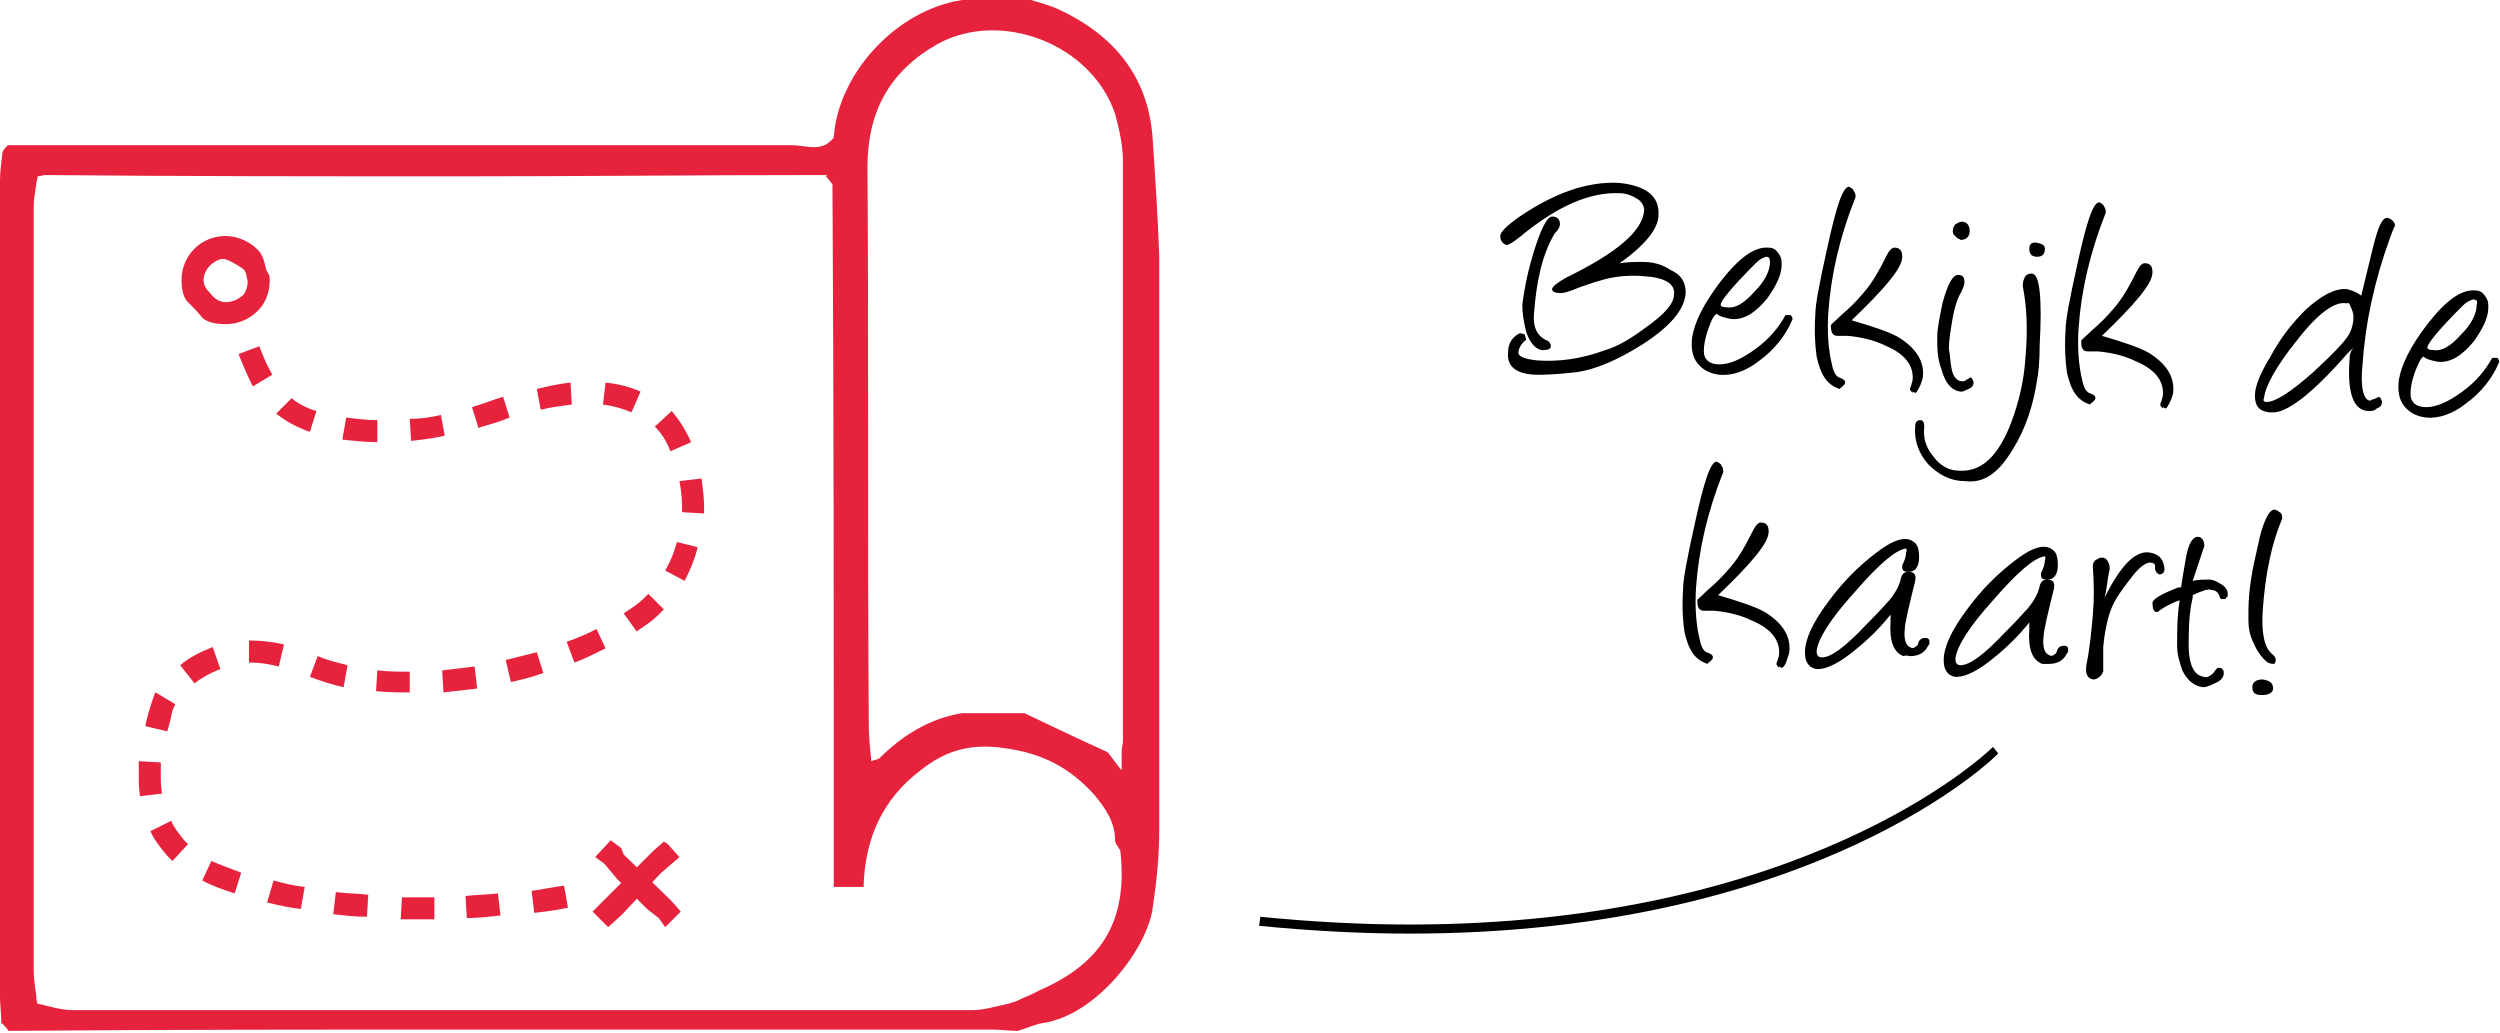
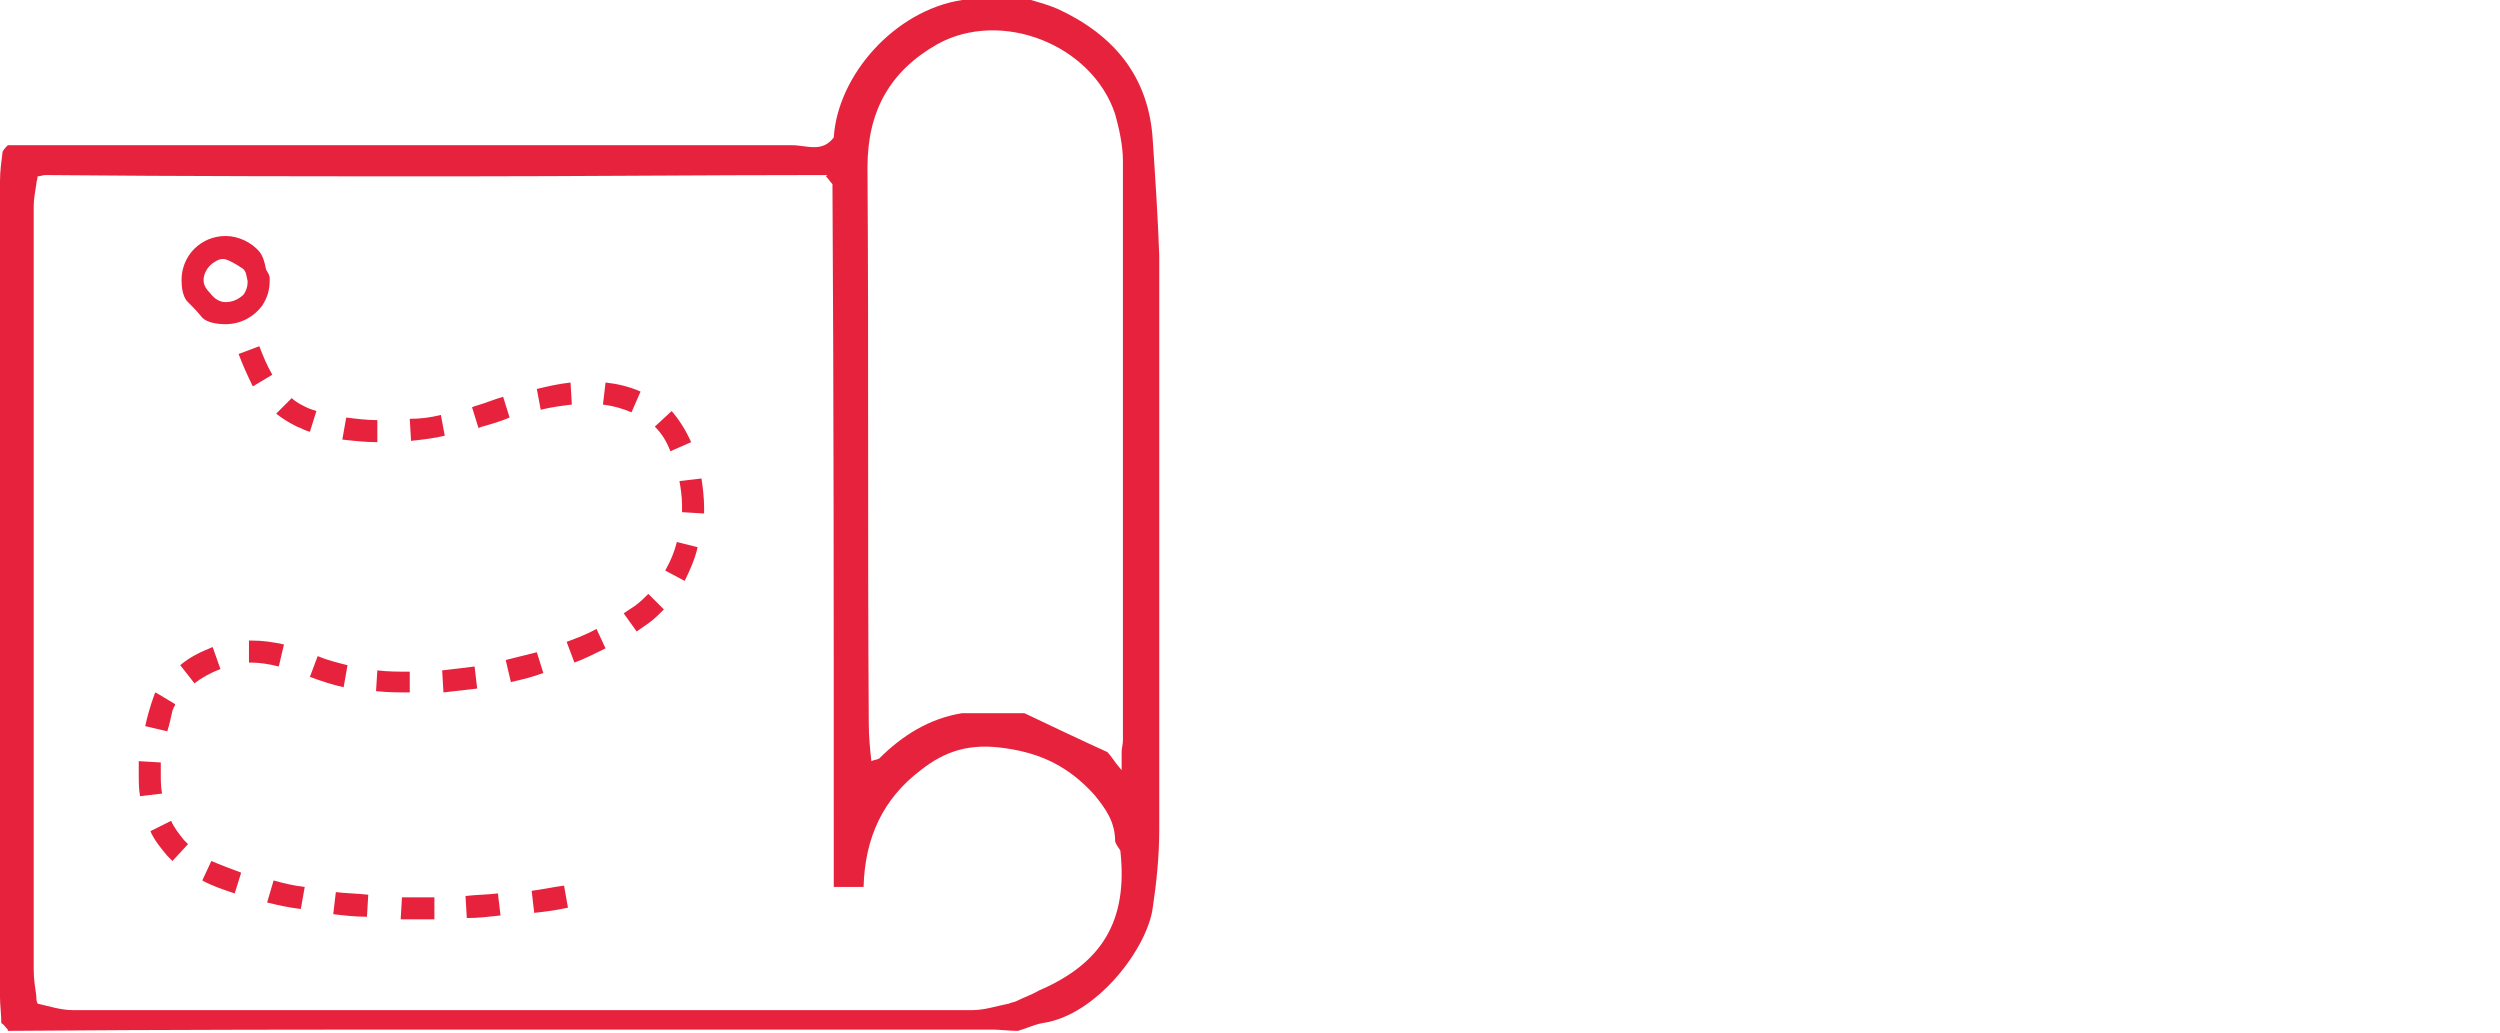
<svg xmlns="http://www.w3.org/2000/svg" version="1.1" id="Laag_1" x="0px" y="0px" viewBox="0 0 192.8 79.7" style="enable-background:new 0 0 192.8 79.7;" xml:space="preserve">
  <style type="text/css">
	.st0{fill:#E6223D;}
</style>
  <g>
    <path class="st0" d="M67.2,58.7c0.2-0.1,0.4-0.1,0.6-0.2c1.8-1.8,3.9-3.1,6.4-3.5c1.6,0,3.2,0,4.8,0c2.1,1,4.2,2,6.4,3   c0.3,0.3,0.5,0.7,1.1,1.4V58c0-0.3,0.1-0.6,0.1-0.9c0-14.9,0-29.8,0-44.7c0-1.2-0.3-2.5-0.6-3.6c-1.8-5.4-8.8-8.1-13.7-5.4   c-3.7,2.1-5.4,5.2-5.4,9.5c0.1,14.3,0,28.6,0.1,42.9C67,56.8,67.1,57.8,67.2,58.7 M63.7,13.6l0.1-0.1c-0.2,0-0.4,0-0.6,0   c-9.3,0-18.5,0.1-27.8,0.1c-10.6,0-21.2,0-31.9-0.1c-0.2,0-0.4,0.1-0.6,0.1c0,0.2-0.1,0.4-0.1,0.6c-0.1,0.6-0.2,1.2-0.2,1.7   c0,19.6,0,39.3,0,58.9c0,0.7,0.1,1.3,0.2,2c0,0.2,0,0.4,0.1,0.6c0.9,0.2,1.8,0.5,2.7,0.5c23.1,0,46.2,0,69.4,0   c0.9,0,1.8-0.3,2.8-0.5c0.2-0.1,0.4-0.1,0.6-0.2c0.6-0.3,1.2-0.5,1.7-0.8c4.9-2.1,6.9-5.4,6.3-10.8c-0.1-0.2-0.3-0.4-0.4-0.7   c0-1.5-0.7-2.5-1.6-3.6c-1.9-2.1-4-3.2-6.9-3.6c-2.7-0.4-4.6,0.2-6.5,1.7c-2.9,2.2-4.3,5.2-4.4,9h-2.3c0-1.5,0-3,0-4.4   c0-16.6,0-33.2-0.1-49.8C64,14,63.9,13.8,63.7,13.6 M64.3,10.6C64.6,5.8,69,0.8,74.2,0c1.8,0,3.6,0,5.3,0c0.7,0.2,1.4,0.4,2.1,0.7   c4.3,2,7,5.2,7.3,10.1c0.2,3,0.4,6,0.5,8.9c0,14.8,0,29.6,0,44.3c0,2-0.2,4-0.5,6c-0.4,3.1-4.3,8.3-8.5,8.9   c-0.6,0.1-1.2,0.4-1.9,0.6c-0.7,0-1.4-0.1-2-0.1c-13.2,0-26.5,0-39.7,0c-12.1,0-24.1,0-36.2,0.1l0-0.1c-0.2-0.2-0.3-0.4-0.5-0.5   c0-0.7-0.1-1.4-0.1-2c0-21,0-41.9,0-62.9c0-0.8,0.1-1.5,0.2-2.3c0.1-0.2,0.3-0.4,0.4-0.5l0,0c1.4,0,2.7,0,4.1,0   c18.8,0,37.6,0,56.4,0C62.2,11.2,63.4,11.8,64.3,10.6" />
    <path class="st0" d="M17.4,23.4c0,0,0.1,0.5,0.2,1.3l1.7-0.4c-0.1-0.4-0.1-0.7-0.2-0.9c0-0.1,0-0.2,0-0.2l0-0.1L17.4,23.4z" />
    <path class="st0" d="M18.4,27.3c0.3,0.8,0.7,1.7,1.1,2.5l1.5-0.9c-0.4-0.7-0.7-1.4-1-2.2L18.4,27.3L18.4,27.3z M21.3,31.9   c0.5,0.4,1,0.7,1.6,1c0.3,0.1,0.6,0.3,1,0.4l0.5-1.6c-0.3-0.1-0.6-0.2-0.8-0.3c-0.4-0.2-0.8-0.4-1.1-0.7L21.3,31.9z M26.4,33.9   c0.9,0.1,1.8,0.2,2.7,0.2l0-1.7c-0.8,0-1.6-0.1-2.4-0.2L26.4,33.9z M31.7,34c0.9-0.1,1.8-0.2,2.6-0.4L34,32   c-0.8,0.2-1.6,0.3-2.4,0.3L31.7,34z M36.9,33c0.1,0,0.2-0.1,0.3-0.1c0.7-0.2,1.4-0.4,2.1-0.7l-0.5-1.6c-0.7,0.2-1.4,0.5-2.1,0.7   c-0.1,0-0.2,0.1-0.3,0.1L36.9,33z M41.7,31.6c0.8-0.2,1.6-0.3,2.4-0.4L44,29.5c-0.9,0.1-1.8,0.3-2.6,0.5L41.7,31.6z M46.5,31.2   c0.8,0.1,1.5,0.3,2.2,0.6l0.7-1.6c-0.9-0.4-1.8-0.6-2.7-0.7L46.5,31.2z M50.5,32.9c0.5,0.5,0.9,1.1,1.2,1.9l1.6-0.7   c-0.4-0.9-0.9-1.7-1.5-2.4L50.5,32.9z M52.4,37.1c0.1,0.6,0.2,1.2,0.2,1.9c0,0.2,0,0.3,0,0.5l1.7,0.1c0-0.2,0-0.4,0-0.5   c0-0.7-0.1-1.5-0.2-2.2L52.4,37.1z M52.2,41.8c-0.2,0.8-0.5,1.5-0.9,2.2l1.5,0.8c0.4-0.8,0.8-1.7,1-2.6L52.2,41.8z M50,45.8   c-0.3,0.3-0.6,0.6-1,0.9c-0.3,0.2-0.6,0.4-0.9,0.6l1,1.4c0.3-0.2,0.7-0.5,1-0.7c0.4-0.3,0.8-0.7,1.1-1L50,45.8z M46,48.5   c-0.7,0.4-1.5,0.7-2.3,1l0.6,1.6c0.8-0.3,1.6-0.7,2.4-1.1L46,48.5z M41.4,50.3c-0.8,0.2-1.6,0.4-2.4,0.6l0.4,1.7   c0.9-0.2,1.7-0.4,2.5-0.7L41.4,50.3z M36.6,51.4c-0.8,0.1-1.6,0.2-2.5,0.3l0.1,1.7c0.9-0.1,1.7-0.2,2.6-0.3L36.6,51.4z M31.6,51.8   c-0.8,0-1.7,0-2.5-0.1L29,53.3c0.9,0.1,1.7,0.1,2.6,0.1L31.6,51.8z M26.8,51.3c-0.8-0.2-1.6-0.4-2.3-0.7l-0.6,1.6   c0.8,0.3,1.7,0.6,2.6,0.8L26.8,51.3L26.8,51.3z M21.9,49.7c-0.9-0.2-1.7-0.3-2.5-0.3l-0.2,0l0,1.7l0.2,0c0.6,0,1.3,0.1,2.1,0.3   L21.9,49.7z M16.4,49.9c-1,0.4-1.8,0.8-2.5,1.4l1.1,1.4c0.5-0.4,1.2-0.8,2-1.1L16.4,49.9L16.4,49.9z M12,53.4   c-0.1,0.1-0.1,0.2-0.1,0.2l0,0l0,0c0,0-0.4,1-0.7,2.4l1.7,0.4c0.2-0.6,0.3-1.2,0.4-1.6c0.1-0.2,0.1-0.3,0.2-0.4l0-0.1l0,0L12.6,54   l0.8,0.4l-0.1,0l0.1,0l0,0l-0.1,0l0.1,0l0.1-0.1L12,53.4z M10.7,58.7c0,0.3,0,0.7,0,1c0,0.6,0,1.1,0.1,1.7l1.7-0.2   c-0.1-0.5-0.1-1-0.1-1.5c0-0.3,0-0.6,0-0.9L10.7,58.7z M11.6,64.1c0.3,0.7,0.8,1.3,1.3,1.9c0.1,0.1,0.3,0.3,0.4,0.4l1.2-1.3   c-0.1-0.1-0.2-0.2-0.3-0.3c-0.4-0.5-0.8-1-1-1.5L11.6,64.1z M15.6,67.9c0.7,0.4,1.6,0.7,2.5,1l0.5-1.6c-0.8-0.3-1.6-0.6-2.3-0.9   L15.6,67.9z M20.6,69.6c0.8,0.2,1.7,0.4,2.6,0.5l0.3-1.7c-0.9-0.1-1.7-0.3-2.4-0.5L20.6,69.6z M25.7,70.5c0.8,0.1,1.7,0.2,2.6,0.2   l0.1-1.7c-0.9-0.1-1.7-0.1-2.5-0.2L25.7,70.5z M30.9,70.9c0.6,0,1.2,0,1.8,0c0.3,0,0.5,0,0.8,0l0-1.7c-0.3,0-0.5,0-0.8,0   c-0.6,0-1.2,0-1.7,0L30.9,70.9z M36,70.8c0.9,0,1.7-0.1,2.6-0.2l-0.2-1.7c-0.8,0.1-1.7,0.1-2.5,0.2L36,70.8L36,70.8z M41.2,70.4   c0.9-0.1,1.7-0.2,2.6-0.4l-0.3-1.7c-0.8,0.1-1.7,0.3-2.5,0.4L41.2,70.4z" />
    <path class="st0" d="M17.4,23.3c-0.5,0-0.9-0.3-1.2-0.7c-0.3-0.3-0.5-0.6-0.5-1c0-0.5,0.3-1,0.7-1.3c0.3-0.2,0.6-0.4,1-0.3   c0.3,0.1,0.7,0.3,1.3,0.7c0.3,0.2,0.3,0.6,0.4,1c0,0.4-0.1,0.7-0.3,1C18.4,23.1,17.9,23.3,17.4,23.3 M20.5,20.7   c-0.1-0.5-0.2-0.9-0.5-1.3c-0.6-0.7-1.6-1.2-2.6-1.2c-1.9,0-3.4,1.5-3.4,3.4c0,0.6,0.1,1.2,0.4,1.6c0.4,0.4,0.8,0.8,1.2,1.3   c0.4,0.4,1.2,0.5,1.8,0.5c1.2,0,2.2-0.6,2.8-1.4c0.4-0.6,0.6-1.2,0.6-2c0-0.2,0-0.3-0.1-0.5C20.7,21.1,20.5,20.8,20.5,20.7" />
  </g>
-   <polyline class="st0" points="45.9,66.1 46.6,66.6 47.6,67.8 49.9,70.1 50.8,70.8 51.3,71.5 52,70.8 52.5,70.3 51.8,69.5 48.1,65.9   47.9,65.4 47.1,64.8 " />
-   <polyline class="st0" points="46.9,71.5 48,70.5 51,67.3 52.4,66.1 51.5,65.1 51.2,64.9 50.4,65.6 49.8,66.2 47,69 46.5,69.5   45.7,70.3 " />
  <g>
-     <path d="M175,53.5c0.2-0.1,0.3-0.2,0.3-0.4c0-0.4-0.2-0.6-0.8-0.7c-0.5,0-0.8,0.2-0.8,0.6c0,0.4,0.2,0.6,0.7,0.6   C174.6,53.6,174.8,53.6,175,53.5 M175.3,50.5c-0.7-0.5-0.9-1.7-0.8-3.4c0.2-2.9,0.7-5.2,1.5-7.1c0,0,0-0.1,0-0.1   c0-0.1,0-0.3-0.2-0.4c-0.1-0.1-0.3-0.2-0.4-0.2c-0.4,0-0.9,0.9-1.3,2.9c-0.4,1.7-0.7,3.3-0.7,4.9c0,0.3,0,0.6,0,0.8   c0,0.5,0.1,1.1,0.4,1.7c0.3,0.7,0.7,1.2,1.1,1.5c0.2,0.1,0.4,0.1,0.5,0.1C175.6,50.9,175.5,50.7,175.3,50.5 M170,42.1   c0-0.4-0.2-0.7-0.5-0.7c-0.4,0-0.7,0.5-0.9,1.5c-0.2,1.1-0.3,1.8-0.4,2.4c-0.1,0-0.2,0-0.2,0c-1.3,0.5-2,0.9-2,1.2   c0,0.4,0.1,0.7,0.3,0.7c0.1,0,0.1,0,0.2-0.1c0.6-0.4,1.2-0.7,1.6-0.8c-0.2,1.2-0.2,2.3-0.2,3.5c0,0.7,0.2,1.3,0.4,1.9   c0.4,0.8,0.9,1.2,1.6,1.3c0.2,0,0.5-0.1,0.9-0.3c0.5-0.2,0.7-0.5,0.7-0.8c0-0.2-0.1-0.4-0.4-0.4c-0.1,0-0.2,0.1-0.4,0.4   c-0.2,0.2-0.5,0.4-0.7,0.3c-0.9-0.1-1.3-1.1-1.2-3.2c0-1.1,0.1-2.1,0.3-2.9c0-0.1,0-0.1,0-0.2c0.4-0.2,0.7-0.3,1-0.4   c0.2,0,0.3-0.1,0.4,0c0.4,0,0.6,0.2,0.7,0.6c0.1,0.1,0.1,0.1,0.2,0.1c0.1,0,0.1,0,0.2,0l0,0c0,0,0,0,0.1-0.1c0-0.1,0.1-0.1,0.1-0.1   l0,0c0,0,0-0.1,0-0.2c0-0.3-0.2-0.6-0.6-0.8c-0.3-0.2-0.6-0.3-0.8-0.3c-0.5,0-0.9,0-1.3,0.1L170,42.1z M162.7,43.9   c0-0.2,0-0.3-0.1-0.5c-0.1-0.3-0.3-0.4-0.5-0.4c-0.2,0-0.3,0.1-0.5,0.2c-0.2,0.2-0.2,0.3-0.2,0.5c0.1,1.4,0.1,2.6,0,3.7   c-0.1,1.1-0.2,2.4-0.5,3.9c-0.1,0.7,0.1,1,0.5,1.1c0.1,0,0.3,0,0.5-0.2c0.2-0.1,0.2-0.3,0.3-0.4c0-1.2,0-1.9,0-1.9   c0.1-1.1,0.3-2.1,0.6-2.9c0.3-0.8,0.9-1.6,1.6-2.5c0.6-0.8,1.2-1.2,1.5-1.1c0.2,0,0.3,0.1,0.3,0.3l0,0.1c0,0.1,0,0.2,0.1,0.3   c0,0.1,0.1,0.1,0.2,0.2c0.3,0,0.5-0.2,0.4-0.6c-0.1-0.7-0.5-1-1.2-1.1c-1.1-0.1-2.2,1.1-3.4,3.5C162.5,45.4,162.5,44.7,162.7,43.9    M158,51.2c0.6,0,1.1-0.2,1.4-0.8c0.1-0.1,0.1-0.2,0.1-0.3c0-0.2-0.1-0.3-0.3-0.3c-0.3,0-0.5,0.1-0.6,0.5c0,0.1-0.1,0.1-0.2,0.2   c-0.1,0.1-0.3,0.1-0.4,0c-0.3-0.1-0.5-0.6-0.4-1.4c0-0.4,0.3-1.7,0.8-3.7c0.1-0.5-0.1-0.7-0.5-0.7c-0.3,0-0.5,0.1-0.6,0.5   c-0.1,0.5-0.4,1.1-0.9,1.7c-0.1,0.1-0.7,0.8-1.8,1.9c-1.6,1.7-2.7,2.5-3.4,2.5c-0.3,0-0.4-0.2-0.4-0.5c0.1-0.9,1-2.4,2.9-4.5   c1.9-2.2,3.2-3.3,4-3.4c0,0,0.1,0.1,0,0.3c0,0.3-0.1,0.6-0.3,1c0,0,0,0.1,0,0.1c0,0.3,0.1,0.4,0.5,0.4c0.5,0,0.8-0.4,0.8-1.1   c0-0.6-0.1-1-0.4-1.2c-0.6-0.5-1.6-0.2-3,0.9c-1.3,1-2.5,2.2-3.6,3.7c-1.2,1.6-1.8,2.9-1.8,3.9c0,0.5,0.1,0.8,0.4,1.1   c0.2,0.1,0.3,0.2,0.6,0.2c0.7,0,1.7-0.5,2.9-1.5c1-0.8,1.9-1.7,2.7-2.7c0,0.2,0,0.3,0,0.5c-0.1,1.5,0.2,2.4,1,2.7   C157.6,51.2,157.8,51.2,158,51.2 M147.3,50.6c0.6,0,1.1-0.2,1.4-0.8c0.1-0.1,0.1-0.2,0.1-0.3c0-0.2-0.1-0.3-0.3-0.3   c-0.3,0-0.5,0.1-0.6,0.5c0,0.1-0.1,0.1-0.2,0.2c-0.1,0.1-0.3,0.1-0.4,0c-0.3-0.1-0.5-0.6-0.4-1.4c0-0.4,0.3-1.7,0.8-3.7   c0.1-0.5-0.1-0.7-0.5-0.7c-0.3,0-0.5,0.1-0.6,0.5c-0.1,0.5-0.4,1.1-0.9,1.7c-0.1,0.1-0.7,0.8-1.8,1.9c-1.6,1.7-2.7,2.5-3.4,2.5   c-0.3,0-0.4-0.2-0.4-0.5c0.1-0.9,1-2.4,2.9-4.5c1.9-2.2,3.2-3.3,4-3.4c0,0,0.1,0.1,0,0.3c0,0.3-0.1,0.6-0.3,1c0,0,0,0.1,0,0.1   c0,0.3,0.1,0.4,0.5,0.4c0.5,0,0.8-0.4,0.8-1.1c0-0.6-0.1-1-0.4-1.2c-0.6-0.5-1.6-0.2-3,0.9c-1.3,1-2.5,2.2-3.6,3.7   c-1.2,1.6-1.8,2.9-1.8,3.9c0,0.5,0.1,0.8,0.4,1.1c0.2,0.1,0.3,0.2,0.6,0.2c0.7,0,1.7-0.5,2.9-1.5c1-0.8,1.9-1.7,2.7-2.7   c0,0.2,0,0.3,0,0.5c-0.1,1.5,0.2,2.4,1,2.7C147,50.5,147.2,50.6,147.3,50.6 M131.9,51c0.1-0.1,0.2-0.2,0.2-0.3   c0-0.2-0.2-0.3-0.5-0.4c-0.2-0.1-0.4-0.4-0.5-0.9c-0.3-1.2-0.4-2.6-0.3-4.1c0.2-2.9,0.9-5.9,2.1-8.9c0,0,0-0.1,0-0.1   c0-0.2-0.1-0.3-0.2-0.5c-0.1-0.1-0.3-0.2-0.3-0.2c-0.5,0-1,1.6-1.7,4.8c-0.6,2.7-0.9,4.3-0.9,5c-0.1,1.5,0,2.6,0.1,3.3   c0.3,1.4,0.8,2.2,1.8,2.5C131.7,51.1,131.8,51.1,131.9,51 M137.8,50.9c0.1-0.3,0.2-0.5,0.2-0.7c0.1-1.2-0.6-2.2-1.9-3   c-0.7-0.4-1.9-0.8-3.6-1.3c2.5-2.4,3.9-4,3.9-4.9c0-0.5-0.2-0.7-0.6-0.7c-0.2,0-0.4,0.2-0.6,0.6c-0.6,1.2-1.1,2.1-1.8,2.9   c-0.5,0.6-1.1,1.2-1.7,1.7c-0.5,0.5-0.8,0.7-0.8,0.8c0,0.5,0.1,0.8,0.5,0.8c0,0,0.2,0,0.4,0c0.2,0,0.4,0,0.4,0c1,0.1,2,0.3,3,0.8   c1.4,0.6,2.1,1.5,2,2.6c0,0.1-0.1,0.3-0.1,0.4c-0.1,0.2-0.1,0.3-0.1,0.3c0,0.1,0.1,0.2,0.2,0.3c0,0,0,0,0-0.1l0.2,0.1   C137.5,51.5,137.7,51.3,137.8,50.9" />
-     <path d="M191,23.5c0,0.7-0.4,1.5-1.2,2.3c-0.8,0.9-1.5,1.3-2.1,1.2c-0.4,0-0.5-0.1-0.5-0.2c0-0.3,0.9-1.4,2.7-3.2   c0.3-0.3,0.5-0.4,0.8-0.5C191,23.1,191.1,23.2,191,23.5 M186.9,27.5c0.2,0.2,0.6,0.3,1.1,0.4c1,0.1,1.9-0.5,2.8-1.6   c0.7-1,1.1-1.8,1.1-2.6c0-0.3,0-0.5-0.2-0.8c-0.2-0.3-0.4-0.5-0.8-0.5c-1.1-0.1-2.3,0.8-3.7,2.6c-1.3,1.7-2,3.1-2.2,4.3   c-0.1,0.8,0,1.5,0.4,2c0.4,0.5,0.9,0.8,1.7,0.9c1,0.1,2.1-0.3,3.1-1.1c1.1-0.8,2-1.9,2.5-3.1c0.1-0.1,0-0.3-0.1-0.4l-0.4,0   c-0.5,0.9-1.2,1.8-2.3,2.6c-1.1,0.8-2,1.2-2.8,1.2c-0.8,0-1.2-0.4-1.2-1c0-0.5,0.1-1,0.3-1.6C186.5,28,186.7,27.6,186.9,27.5   L186.9,27.5z M181.3,23.7c0.1,0.2,0.2,0.5,0.2,0.7c0,0.5-0.1,0.9-0.3,1.3c-0.3,0.6-1.3,1.6-2.8,3c-1.7,1.5-2.9,2.3-3.6,2.3   c-0.2,0-0.3-0.1-0.2-0.3c0.1-0.9,0.9-2.4,2.5-4.4c1.7-2.2,3-3.1,3.9-2.9C181.1,23.3,181.2,23.4,181.3,23.7 M181.2,27.7   c-0.2,2.6,0.3,4,1.5,4c0.2,0,0.4,0,0.6-0.2c0.3-0.1,0.4-0.3,0.4-0.5c0-0.1-0.1-0.3-0.2-0.4c-0.3,0.1-0.4,0.2-0.5,0.2   c-0.1,0-0.2,0.1-0.2,0.1c-0.5,0-0.8-1-0.6-2.8c0.2-3.1,0.9-6.4,2.1-9.7c0.2-0.6,0.4-1,0.4-1c0-0.2-0.1-0.3-0.2-0.4   c-0.1-0.1-0.3-0.2-0.4-0.2c-0.4,0-0.7,0.7-1.1,2.3c-0.4,1.6-0.7,2.9-0.9,3.7c-0.4-0.3-0.7-0.4-1.1-0.5c-0.9-0.1-2,0.5-3.2,1.6   c-1,1-1.9,2.1-2.7,3.6c-0.8,1.3-1.2,2.3-1.2,3c0,0.8,0.3,1.2,1.1,1.3l0.2,0c1.1,0.1,3.1-1.4,5.8-4.5l0.5-0.5   C181.2,27.2,181.2,27.5,181.2,27.7 M161.4,31c0.1-0.1,0.2-0.2,0.2-0.3c0-0.2-0.2-0.3-0.5-0.4c-0.2-0.1-0.4-0.4-0.5-0.9   c-0.3-1.2-0.4-2.6-0.3-4.1c0.2-2.9,0.9-5.9,2.1-8.9c0,0,0-0.1,0-0.1c0-0.2-0.1-0.3-0.2-0.5c-0.1-0.1-0.3-0.2-0.3-0.2   c-0.5,0-1,1.6-1.7,4.8c-0.6,2.7-0.9,4.3-0.9,5c-0.1,1.5,0,2.6,0.1,3.3c0.3,1.4,0.8,2.2,1.8,2.5C161.2,31.1,161.3,31.1,161.4,31    M167.4,30.9c0.1-0.3,0.2-0.5,0.2-0.7c0.1-1.2-0.6-2.2-1.9-3c-0.7-0.4-1.9-0.8-3.6-1.3c2.5-2.4,3.9-4,3.9-4.9   c0-0.5-0.2-0.7-0.6-0.7c-0.2,0-0.4,0.2-0.6,0.6c-0.6,1.2-1.1,2.1-1.8,2.9c-0.5,0.6-1.1,1.2-1.7,1.7c-0.5,0.5-0.8,0.7-0.8,0.8   c0,0.5,0.1,0.8,0.5,0.8c0,0,0.2,0,0.4,0c0.2,0,0.4,0,0.4,0c1,0.1,2,0.3,3,0.8c1.4,0.6,2.1,1.5,2,2.6c0,0.1-0.1,0.3-0.1,0.4   c-0.1,0.2-0.1,0.3-0.1,0.3c0,0.1,0.1,0.2,0.2,0.3c0,0,0,0,0-0.1l0.2,0.1C167.1,31.5,167.2,31.3,167.4,30.9 M155.2,34.7   c1-1.6,1.6-3.4,1.9-5.4c0.1-0.5,0.2-1.4,0.2-2.7c0.2-3.6,0-5.5-0.6-5.5c-0.3,0-0.5,0.1-0.6,0.4c-0.1,0.2-0.1,0.4-0.1,0.6   c0.3,1.5,0.4,3.3,0.2,5.5c-0.1,1.7-0.5,3.4-1.1,5c-1,2.6-2.3,3.8-4,3.7c-0.8,0-1.5-0.4-2-1.1c-0.6-0.7-0.8-1.5-0.7-2.3   c0-0.3-0.1-0.5-0.3-0.5c-0.3,0-0.4,0.2-0.4,0.5c-0.1,1.1,0.3,2.1,1,2.9c0.8,0.8,1.7,1.3,2.8,1.3C153,37.3,154.1,36.5,155.2,34.7    M157.7,19.2c0-0.3-0.2-0.4-0.7-0.5c-0.3,0-0.5,0.1-0.5,0.5c0,0.4,0.2,0.6,0.6,0.6C157.5,19.8,157.7,19.6,157.7,19.2 M151.8,30   c0.3-0.1,0.4-0.3,0.4-0.5c0-0.1-0.1-0.3-0.2-0.4c-0.2,0.1-0.4,0.2-0.5,0.3c0,0-0.1,0-0.2,0c-0.4,0-0.7-0.4-0.8-1   c-0.1-0.5-0.1-1-0.2-1.5c0-0.1,0-0.5,0.1-1.2c0.2-1.4,0.4-2.3,0.7-2.9c0.3-0.5,0.4-0.9,0.4-1c0-0.4-0.1-0.6-0.5-0.6   c-0.4,0-0.8,0.7-1.2,2.2c-0.2,1-0.4,1.9-0.4,2.6c0,0.8,0,1.6,0.3,2.4c0.3,1.2,0.9,1.8,1.6,1.8C151.4,30.2,151.6,30.1,151.8,30    M151.9,17.8c0-0.4-0.2-0.7-0.6-0.7c-0.2,0-0.3,0.1-0.5,0.2c-0.1,0.1-0.2,0.3-0.2,0.5c0,0.1,0,0.3,0.2,0.4c0.1,0.2,0.3,0.2,0.4,0.3   C151.6,18.5,151.9,18.3,151.9,17.8 M142.1,29.8c0.1-0.1,0.2-0.2,0.2-0.3c0-0.2-0.2-0.3-0.5-0.4c-0.2-0.1-0.4-0.4-0.5-0.9   c-0.3-1.2-0.4-2.6-0.3-4.1c0.2-2.9,0.9-5.9,2.1-8.9c0,0,0-0.1,0-0.1c0-0.2-0.1-0.3-0.2-0.5c-0.1-0.1-0.3-0.2-0.3-0.2   c-0.5,0-1,1.6-1.7,4.8c-0.6,2.7-0.9,4.3-0.9,5c-0.1,1.5,0,2.6,0.1,3.3c0.3,1.4,0.8,2.2,1.8,2.5C141.9,29.9,142,29.9,142.1,29.8    M148.1,29.7c0.1-0.3,0.2-0.5,0.2-0.7c0.1-1.2-0.6-2.2-1.9-3c-0.7-0.4-1.9-0.8-3.6-1.3c2.5-2.4,3.9-4,3.9-4.9   c0-0.5-0.2-0.7-0.6-0.7c-0.2,0-0.4,0.2-0.6,0.6c-0.6,1.2-1.1,2.1-1.8,2.9c-0.5,0.6-1.1,1.2-1.7,1.7c-0.5,0.5-0.8,0.7-0.8,0.8   c0,0.5,0.1,0.8,0.5,0.8c0,0,0.2,0,0.4,0s0.4,0,0.4,0c1,0.1,2,0.3,3,0.8c1.4,0.6,2.1,1.5,2,2.6c0,0.1-0.1,0.3-0.1,0.4   c-0.1,0.2-0.1,0.3-0.1,0.3c0,0.1,0.1,0.2,0.2,0.3c0,0,0,0,0-0.1l0.2,0.1C147.8,30.3,147.9,30.1,148.1,29.7 M136.5,20.2   c0,0.7-0.4,1.5-1.2,2.3c-0.8,0.9-1.5,1.3-2.1,1.2c-0.4,0-0.5-0.1-0.5-0.2c0-0.3,0.9-1.4,2.7-3.2c0.3-0.3,0.5-0.4,0.8-0.5   C136.4,19.8,136.5,19.9,136.5,20.2 M132.4,24.2c0.2,0.2,0.6,0.3,1.1,0.4c1,0.1,1.9-0.5,2.8-1.6c0.7-1,1.1-1.8,1.1-2.6   c0-0.3,0-0.5-0.2-0.8c-0.2-0.3-0.4-0.5-0.8-0.5c-1.1-0.1-2.3,0.8-3.7,2.6c-1.3,1.7-2,3.1-2.2,4.3c-0.1,0.8,0,1.5,0.4,2   c0.4,0.5,0.9,0.8,1.7,0.9c1,0.1,2.1-0.3,3.1-1.1c1.1-0.8,2-1.9,2.5-3.1c0.1-0.1,0-0.3-0.1-0.4l-0.4,0c-0.5,0.9-1.2,1.8-2.3,2.6   c-1.1,0.8-2,1.2-2.8,1.2c-0.8,0-1.2-0.4-1.2-1c0-0.5,0.1-1,0.3-1.6C132,24.6,132.2,24.3,132.4,24.2L132.4,24.2z M120.3,17.3   c0-0.4-0.2-0.6-0.6-0.6c-0.4,0-0.9,1-1.5,3c-0.5,1.7-0.7,3-0.8,3.8c0,0.6,0.1,1.3,0.3,2.1c0.3,0.9,0.8,1.4,1.3,1.4   c0.4,0,0.6-0.1,0.6-0.3c0-0.1,0-0.2-0.2-0.4c-0.8-0.3-1.2-1-1.1-2.1c0.2-2.7,0.7-4.7,1.6-6.2C120.2,17.7,120.3,17.5,120.3,17.3    M126.6,26.6c2.2-1.4,3.3-2.7,3.4-4c0-0.8-0.3-1.4-1.2-1.8c-0.6-0.4-1.3-0.6-2.1-0.6c-0.6,0-1.2,0-1.8,0.1c2-1.4,3-2.7,3-3.7   c0.1-1.5-1-2.3-3.1-2.5c-2.3-0.1-4.8,0.7-7.6,2.6c-1,0.7-1.5,1.2-1.5,1.5c0,0.4,0.2,0.6,0.5,0.7c0.1,0,0.5-0.2,1.1-0.7   c2.8-2.3,5.3-3.4,7.6-3.3c0.5,0,1,0.2,1.3,0.4c0.4,0.2,0.6,0.6,0.6,0.9c-0.1,1.6-2.1,3.3-6,5.2c-0.7,0.4-1.1,0.7-1.1,0.9   c0,0.2,0.2,0.3,0.7,0.3c0.2,0,0.6-0.1,1.3-0.4c0.9-0.3,1.4-0.5,1.5-0.5c1.2-0.4,2.4-0.5,3.6-0.4c1.6,0.1,2.4,0.6,2.3,1.4   c0,0.7-0.7,1.5-2.1,2.5c-1.2,0.9-2.2,1.5-3.2,1.8c-1.9,0.7-3.6,0.9-5.2,0.8c-1-0.1-1.5-0.3-1.5-0.6c0-0.3,0.2-0.7,0.6-1   c-0.1-0.3-0.1-0.4-0.1-0.4c0,0-0.2-0.1-0.4-0.1c-0.6,0.3-0.9,0.8-0.9,1.5c-0.1,1.1,0.7,1.7,2.3,1.7c0.3,0,1.3,0,3-0.2   C123,28.5,124.7,27.8,126.6,26.6" />
    <g>
-       <path d="M153.7,57.6L153.7,57.6c-0.8,0.8-14.7,13.7-45,13.7c-3.6,0-7.5-0.2-11.5-0.6l-0.1,0.7c4.1,0.4,8,0.6,11.6,0.6    c31.5,0,45.4-13.8,45.4-13.9L153.7,57.6L153.7,57.6z" />
-     </g>
+       </g>
  </g>
</svg>